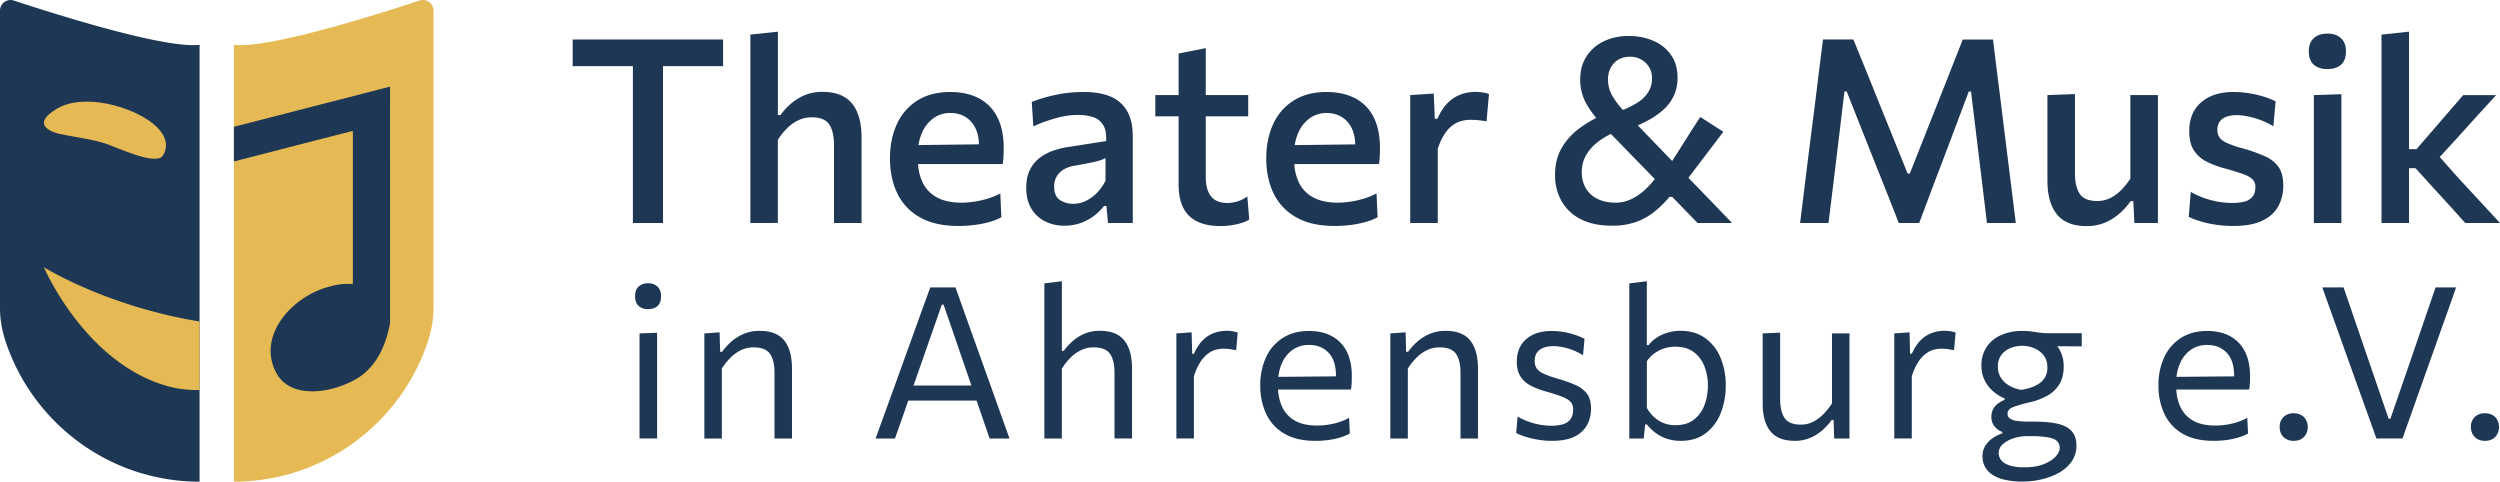
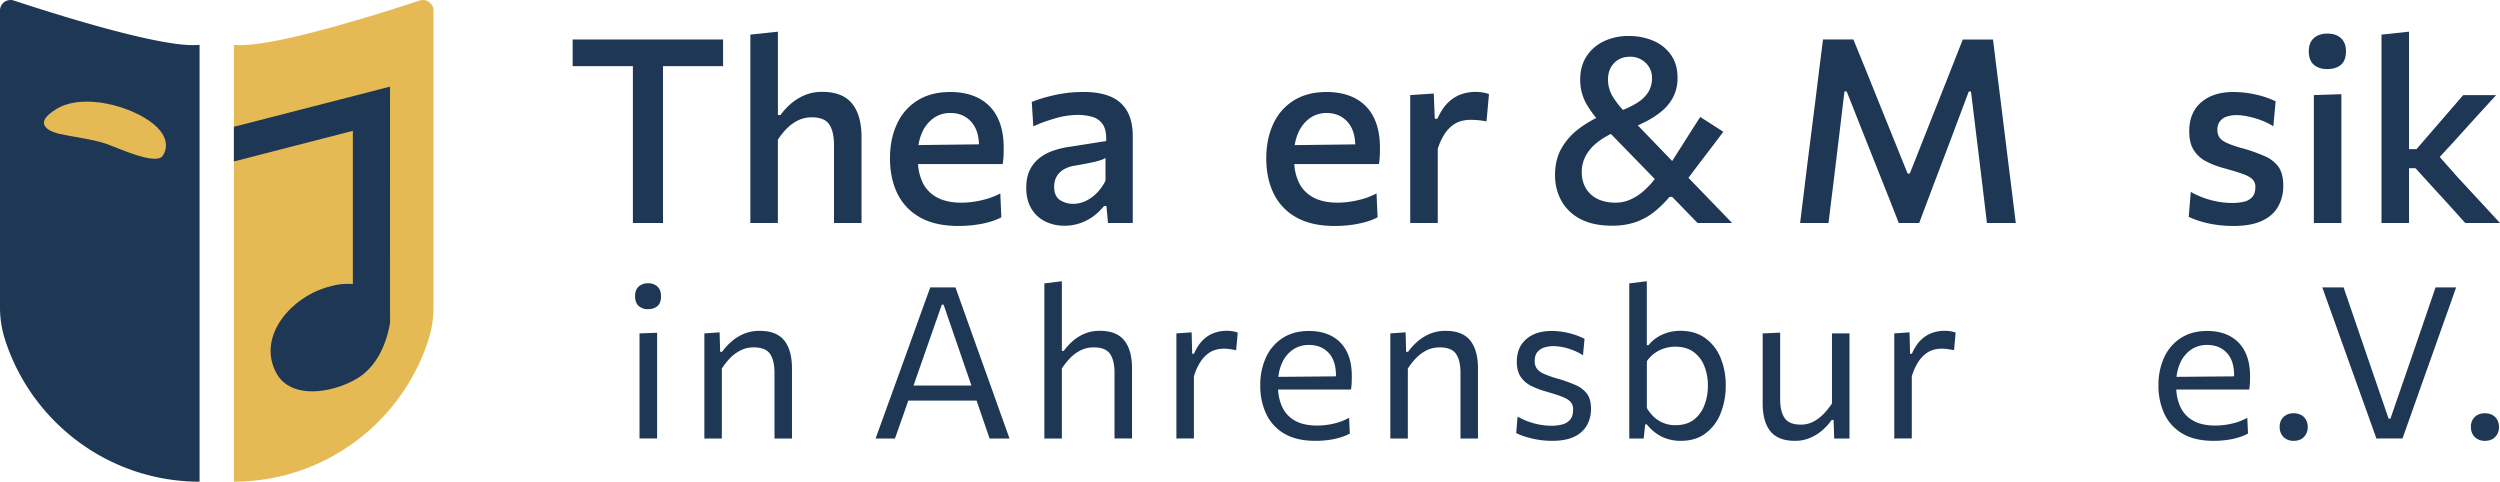
<svg xmlns="http://www.w3.org/2000/svg" viewBox="0 0 2222.48 428.22">
  <defs>
    <style>.cls-1{fill:#1e3755;}.cls-2{fill:#e5ba54;}</style>
  </defs>
  <g id="Ebene_2" data-name="Ebene 2">
    <g id="Ebene_1-2" data-name="Ebene 1">
      <polygon class="cls-1" points="642.82 35.12 642.82 58.8 589.4 58.8 589.4 198.25 562.63 198.25 562.63 58.8 509.09 58.8 509.09 35.12 642.82 35.12" />
      <path class="cls-1" d="M667.07,198.24V30.77l24.48-2.63v74.13h2.28a60,60,0,0,1,8.7-9.56,46.45,46.45,0,0,1,12.35-7.89,39.66,39.66,0,0,1,16.25-3.15q17.73,0,26.25,10.3t8.52,30.2v76.07H741.42v-69q0-12.34-4.23-18.64t-15.56-6.3A27.22,27.22,0,0,0,709.51,107a36.39,36.39,0,0,0-10,7.21,61.71,61.71,0,0,0-8,10v74Z" />
      <path class="cls-1" d="M886.48,103.87a37.93,37.93,0,0,0-16.36-16.53q-10.64-5.55-25.4-5.55-17,0-29.05,7.49a47.81,47.81,0,0,0-18.25,20.88q-6.24,13.38-6.23,30.66,0,17.51,6.46,31a48.2,48.2,0,0,0,20,21.28q13.5,7.77,34.44,7.78a109.74,109.74,0,0,0,15-1A88.26,88.26,0,0,0,880,197.22a55.68,55.68,0,0,0,10.18-4l-.91-21.27a64.39,64.39,0,0,1-11.45,4.69,82.68,82.68,0,0,1-12.06,2.68,77.48,77.48,0,0,1-11,.86q-13.17,0-21.8-4.69a29.4,29.4,0,0,1-12.81-13.38,44.53,44.53,0,0,1-4-16.25h75.22a61.5,61.5,0,0,0,.75-6.92c.11-2.32.17-4.94.17-7.83Q892.2,114.85,886.48,103.87Zm-67,14.53a31.33,31.33,0,0,1,10.12-13.16,25.17,25.17,0,0,1,15.33-4.8q11.32,0,18.36,7.72,6.62,7.26,7,20.15l-53.78.65A42.77,42.77,0,0,1,819.5,118.4Z" />
      <path class="cls-1" d="M946.19,200.65a37.43,37.43,0,0,1-17.39-4,29.29,29.29,0,0,1-12.07-11.44q-4.41-7.48-4.4-18.25,0-9.49,3.26-16a30.28,30.28,0,0,1,8.64-10.58,42.09,42.09,0,0,1,12-6.4,76.06,76.06,0,0,1,13.38-3.32l33.75-5.26q.45-9.49-2.81-14.53a16.31,16.31,0,0,0-9.15-6.86,44.87,44.87,0,0,0-13.32-1.83,67.64,67.64,0,0,0-8.42.57,74.22,74.22,0,0,0-9.49,1.88c-3.31.88-6.79,2-10.41,3.21s-7.34,2.76-11.15,4.52l-1.38-21.74q4.25-1.71,9.5-3.32c3.51-1.06,7.3-2,11.38-2.91a117,117,0,0,1,12.64-2A126.07,126.07,0,0,1,964,81.79q13.5,0,23.11,4a30,30,0,0,1,14.76,12.76q5.15,8.74,5.15,22.71v77H985l-1.38-15.1h-2.17a50.9,50.9,0,0,1-8.29,8.24A43.87,43.87,0,0,1,961.35,198,41.66,41.66,0,0,1,946.19,200.65Zm8-19.45A25.54,25.54,0,0,0,965,178.74a34.53,34.53,0,0,0,9.89-7,43.34,43.34,0,0,0,7.89-11.09V140.47a22.83,22.83,0,0,1-4.4,1.95,75.52,75.52,0,0,1-8.06,2.06q-5.39,1.14-15.1,2.86a26.91,26.91,0,0,0-9.61,3.31,17.51,17.51,0,0,0-6.24,6.24,17.83,17.83,0,0,0-2.23,9.09q0,8.36,5.09,11.79A20.92,20.92,0,0,0,954.19,181.2Z" />
-       <path class="cls-1" d="M1110.58,195.16a28.63,28.63,0,0,1-6.7,3,57.86,57.86,0,0,1-9,2.06,69.32,69.32,0,0,1-10.13.74q-11.78,0-20.07-3.89A26.5,26.5,0,0,1,1052.06,185q-4.29-8.22-4.29-21.27V103.41h-20.7V84.54h20.7V47.59l24.14-4.81V84.54h37.75v18.87h-37.75V157q0,11.67,4.69,17.56t14.64,5.89a31,31,0,0,0,8.87-1.43,28.06,28.06,0,0,0,8.75-4.41Z" />
      <path class="cls-1" d="M1221,103.87a37.93,37.93,0,0,0-16.36-16.53q-10.65-5.55-25.4-5.55-17,0-29.06,7.49a47.79,47.79,0,0,0-18.24,20.88q-6.24,13.38-6.24,30.66,0,17.51,6.47,31a48.15,48.15,0,0,0,20,21.28q13.5,7.77,34.43,7.78a109.63,109.63,0,0,0,15-1,88.26,88.26,0,0,0,12.87-2.68,55.51,55.51,0,0,0,10.19-4l-.92-21.27a64.59,64.59,0,0,1-11.44,4.69,82.52,82.52,0,0,1-12.07,2.68,77.27,77.27,0,0,1-11,.86q-13.15,0-21.79-4.69a29.35,29.35,0,0,1-12.81-13.38,44.33,44.33,0,0,1-4-16.25h75.23a59.25,59.25,0,0,0,.74-6.92c.12-2.32.17-4.94.17-7.83Q1226.68,114.85,1221,103.87ZM1151,129a42.78,42.78,0,0,1,3-10.56,31.25,31.25,0,0,1,10.12-13.16,25.17,25.17,0,0,1,15.33-4.8q11.32,0,18.36,7.72,6.62,7.26,7,20.15Z" />
      <path class="cls-1" d="M1253.68,198.24V84.53l20.93-1.37.91,22.42h2.3q4.56-10.06,10.4-15.21a31.55,31.55,0,0,1,11.9-6.92,40.59,40.59,0,0,1,11.33-1.78,44.34,44.34,0,0,1,6.17.46,30.79,30.79,0,0,1,6.07,1.49l-2.18,24.25q-4-.69-7.2-1a69.28,69.28,0,0,0-7.32-.34,32.76,32.76,0,0,0-7.1.86,23.2,23.2,0,0,0-7.83,3.48,29.31,29.31,0,0,0-7.55,7.84,52.47,52.47,0,0,0-6.35,13.67v65.89Z" />
      <path class="cls-1" d="M1518.56,176.22,1501,158.07q7.72-10.27,15.3-20.17,7.83-10.23,15.73-20.76L1511.52,104Q1505,114,1498.71,124q-5.88,9.31-12.17,19.13L1456,111.45q4.74-2.08,9.63-4.72a69.07,69.07,0,0,0,12.69-8.81,39.63,39.63,0,0,0,9.44-12.24,37.25,37.25,0,0,0,3.55-16.82q0-11.67-5.78-20a36.15,36.15,0,0,0-15.67-12.58A55.13,55.13,0,0,0,1447.69,32a50.29,50.29,0,0,0-21.62,4.57,37.38,37.38,0,0,0-15.5,13.27q-5.77,8.7-5.78,21.05a43.09,43.09,0,0,0,6,22.31,94.81,94.81,0,0,0,8.24,11.68,103.62,103.62,0,0,0-15.39,9.54,56.93,56.93,0,0,0-15.33,17.16q-5.9,10.13-5.89,24.08A46.5,46.5,0,0,0,1388,178.4a40.13,40.13,0,0,0,16.87,16.24q11.26,6,28.31,6a63.37,63.37,0,0,0,20.31-3,56.28,56.28,0,0,0,16.47-8.81A93,93,0,0,0,1484.18,175h2.37l7.41,7.61,15.16,15.62h30.66Q1529.25,187.26,1518.56,176.22ZM1434.88,56.11q5.37-5.65,14.07-5.66A19.42,19.42,0,0,1,1463,55.88a18.13,18.13,0,0,1,5.61,13.56,22.92,22.92,0,0,1-3.32,12.47,30.12,30.12,0,0,1-9.33,9.15,76.56,76.56,0,0,1-13.17,6.66,72.54,72.54,0,0,1-9.19-12.1,29.22,29.22,0,0,1-4.12-14.81Q1429.5,61.78,1434.88,56.11Zm26.31,113.65a46.62,46.62,0,0,1-12.12,7.78,32.08,32.08,0,0,1-12.7,2.63q-9.73,0-16.48-3.49a24.26,24.26,0,0,1-10.24-9.61,27.84,27.84,0,0,1-3.48-14,30,30,0,0,1,3.54-14.53,38.31,38.31,0,0,1,9.78-11.55,66.45,66.45,0,0,1,12.59-7.92l39,40.07A70.37,70.37,0,0,1,1461.19,169.76Z" />
      <path class="cls-1" d="M1600.29,198.24q1.61-13,3.2-26t3.43-28l6.87-54.11q1.83-15,3.43-28t3.43-27.05h27q6.63,16.13,12.64,31.05t12,29.8l23.57,58.35h1.94L1720.86,96q5.84-14.86,11.73-29.63t12.29-31.22h26.89q1.71,14,3.32,26.93t3.54,28.09l6.75,54.57q1.83,14.76,3.43,27.45t3.21,26.08h-25.63q-2.4-20-4.58-38.09t-4.12-33.75l-5.48-45.07h-2L1732,129.84q-6.75,17.73-13.44,35.34t-12.42,33.06H1688q-3.78-9.83-8.35-21.28t-9.33-23.45q-4.74-12-9.32-23.45L1641.7,81.33h-2l-5.37,44.84q-2,15.79-4.12,33.92t-4.69,38.15Z" />
-       <path class="cls-1" d="M1854.93,201q-17.73,0-26.25-10.35t-8.53-30.26V84.53l24.48-.91v70.24q0,12.24,4.3,18.53t15.5,6.29A25.66,25.66,0,0,0,1876.1,176a36.15,36.15,0,0,0,9.77-7.2,63.61,63.61,0,0,0,8-10V84.53h24.49V198.24h-20.94l-.91-19.44h-2.41a59.7,59.7,0,0,1-9.26,10.46,48.76,48.76,0,0,1-13,8.41A40.92,40.92,0,0,1,1854.93,201Z" />
      <path class="cls-1" d="M1985.23,200.87a104.27,104.27,0,0,1-14.71-1,93,93,0,0,1-13.61-2.91,76.82,76.82,0,0,1-11.15-4.18l1.83-22.19a71.77,71.77,0,0,0,11.21,5.2,76.6,76.6,0,0,0,12.64,3.44,73.43,73.43,0,0,0,13.21,1.2,44.07,44.07,0,0,0,10.13-1.09,14,14,0,0,0,7.43-4.18q2.8-3.07,2.81-9.15a9,9,0,0,0-2.64-6.63q-2.62-2.64-8.58-4.75t-16.24-5a75.74,75.74,0,0,1-16.53-6.29,28.13,28.13,0,0,1-10.92-10.06q-3.9-6.3-3.89-16.59,0-16.59,10.63-25.74t28.49-9.15A87.66,87.66,0,0,1,2000,83a93.92,93.92,0,0,1,13,3.09,71.06,71.06,0,0,1,10,4l-2,22.19a59.73,59.73,0,0,0-11.38-5.55,77.6,77.6,0,0,0-11.73-3.32,51.58,51.58,0,0,0-9.49-1.08,28.74,28.74,0,0,0-8.41,1.2,12.85,12.85,0,0,0-6.35,4.11,12,12,0,0,0-2.4,7.84,11.73,11.73,0,0,0,1.83,6.64c1.22,1.83,3.45,3.5,6.69,5a89.61,89.61,0,0,0,14.13,4.8,146.11,146.11,0,0,1,19.62,7,28.88,28.88,0,0,1,12.18,9.61q4.13,6,4.12,16.47a37.33,37.33,0,0,1-4.58,18.65q-4.58,8.13-14.41,12.7T1985.23,200.87Z" />
      <path class="cls-1" d="M2068.85,61.43q-7.32,0-11.84-3.84t-4.52-12.06q0-7.66,4.52-11.67t12.07-4q7.66,0,12.07,4.12t4.4,11.56q0,8.24-4.46,12.06T2068.85,61.43ZM2057,198.24V84.53l24.48-.8V198.24Z" />
      <path class="cls-1" d="M2222.48,198.25H2191.6q-6.75-7.56-13.56-15.05t-13.55-14.81l-17.16-18.88h-5.72v48.74h-24.48V30.77l24.48-2.63V132.58h6.63l14.64-16.93q6.75-7.77,13.5-15.61t13.39-15.5h29.28q-9.26,10.06-18.41,20.13t-18.19,20.13l-13.56,14.75,16,18.08q9.38,10.19,18.87,20.37T2222.48,198.25Z" />
      <path class="cls-1" d="M576.06,274.82a12,12,0,0,1-8.29-2.83q-3.19-2.82-3.2-8.66c0-3.83,1.07-6.71,3.2-8.62a12.19,12.19,0,0,1,8.48-2.88,11.5,11.5,0,0,1,8.29,3q3.11,3,3.11,8.53,0,5.84-3.11,8.66T576.06,274.82Zm-7.53,115V296.39l15.63-.57v94Z" />
      <path class="cls-1" d="M626.17,389.83V296.39l13.56-.94.47,17.33h1.7a55.47,55.47,0,0,1,7.72-8.57A41.23,41.23,0,0,1,660.74,297a35.65,35.65,0,0,1,14.69-2.87q14.9,0,21.76,8.57t6.88,24.87v62.26H688.52V331.52q0-11.2-4-16.95t-14.46-5.75a25.67,25.67,0,0,0-11.49,2.55,34,34,0,0,0-9.37,6.82,58.24,58.24,0,0,0-7.49,9.47v62.17Z" />
      <path class="cls-1" d="M889.39,367.36q-4.18-11.72-8.14-22.84l-16.58-46.24q-4.42-12.43-8-22.42t-7.25-20.35H827q-3.68,10.17-7.35,20.21t-8.09,22.46l-16.68,46.16q-4,10.73-8.24,22.7t-8.24,22.79h17.23q4.25-11.77,8.58-24.35,1.63-4.75,3.24-9.37h60.71l3.25,9.46q4.29,12.49,8.34,24.26h17.71Q893.58,379.09,889.39,367.36Zm-77.28-24.63c.16-.44.32-.88.47-1.32l24.68-70.54h1.6l24.49,71.2c.07.22.15.44.23.66Z" />
      <path class="cls-1" d="M928.43,389.83V251.93L944,250v61.89h1.7a53.22,53.22,0,0,1,7.3-8.1,39.17,39.17,0,0,1,10.64-6.92,34,34,0,0,1,14.08-2.78q14.88,0,21.76,8.57t6.88,24.87v62.26H990.79V331.52q0-11.2-4-16.95t-14.46-5.75a25.7,25.7,0,0,0-11.49,2.55,34,34,0,0,0-9.37,6.82,58.79,58.79,0,0,0-7.49,9.47v62.17Z" />
-       <path class="cls-1" d="M1045.8,389.83V296.39l13.56-.94.47,19h1.6q3.87-8.57,8.9-13a27.35,27.35,0,0,1,10.22-5.88,34.11,34.11,0,0,1,9.52-1.51,37.46,37.46,0,0,1,5.27.37,25.47,25.47,0,0,1,5,1.23l-1.41,15.64c-2.07-.38-3.94-.69-5.6-.95a39.63,39.63,0,0,0-5.8-.37,27.14,27.14,0,0,0-6.17.8,21,21,0,0,0-7.06,3.29,28.36,28.36,0,0,0-7,7.45,48.78,48.78,0,0,0-5.93,13.14v55.1Z" />
+       <path class="cls-1" d="M1045.8,389.83V296.39l13.56-.94.47,19h1.6q3.87-8.57,8.9-13a27.35,27.35,0,0,1,10.22-5.88,34.11,34.11,0,0,1,9.52-1.51,37.46,37.46,0,0,1,5.27.37,25.47,25.47,0,0,1,5,1.23l-1.41,15.64c-2.07-.38-3.94-.69-5.6-.95a39.63,39.63,0,0,0-5.8-.37,27.14,27.14,0,0,0-6.17.8,21,21,0,0,0-7.06,3.29,28.36,28.36,0,0,0-7,7.45,48.78,48.78,0,0,0-5.93,13.14v55.1" />
      <path class="cls-1" d="M1197.17,312.36A31.43,31.43,0,0,0,1184,298.84q-8.54-4.62-20.39-4.62-13.47,0-23.17,6.17a40.11,40.11,0,0,0-14.89,17.1,57.92,57.92,0,0,0-5.18,25.06,58.74,58.74,0,0,0,5.27,25.43,39.85,39.85,0,0,0,16.11,17.52q10.83,6.4,27.6,6.4a84.49,84.49,0,0,0,12-.8,65.82,65.82,0,0,0,10.36-2.26,43.88,43.88,0,0,0,8.28-3.44l-.66-14a49.93,49.93,0,0,1-9.27,4,63.55,63.55,0,0,1-9.8,2.21,66.51,66.51,0,0,1-9.37.7q-11.88,0-19.55-4.28a26.86,26.86,0,0,1-11.44-12.2,41.3,41.3,0,0,1-3.68-15.54H1201a49.06,49.06,0,0,0,.61-5.61c.1-1.85.14-3.94.14-6.26Q1201.78,321.26,1197.17,312.36Zm-9.53,22.21-51.2.45a40.29,40.29,0,0,1,3.08-11.88,28.48,28.48,0,0,1,9.56-12.1,24.8,24.8,0,0,1,14.74-4.38q10.65,0,17.24,6.92t6.59,20.21C1187.65,334.05,1187.65,334.31,1187.64,334.57Z" />
      <path class="cls-1" d="M1236,389.83V296.39l13.56-.94.47,17.33h1.7a55.47,55.47,0,0,1,7.72-8.57,41.23,41.23,0,0,1,11.12-7.21,35.65,35.65,0,0,1,14.69-2.87q14.88,0,21.76,8.57t6.88,24.87v62.26h-15.54V331.52q0-11.2-4-16.95t-14.46-5.75a25.67,25.67,0,0,0-11.49,2.55,34.15,34.15,0,0,0-9.37,6.82,58.79,58.79,0,0,0-7.49,9.47v62.17Z" />
      <path class="cls-1" d="M1379.71,391.9A75.09,75.09,0,0,1,1368,391a85.16,85.16,0,0,1-11.06-2.5,53.27,53.27,0,0,1-9.05-3.53l1.22-14.6a65.71,65.71,0,0,0,9.28,4.29,62.48,62.48,0,0,0,10.27,2.82,58.34,58.34,0,0,0,10.69,1,36.55,36.55,0,0,0,9.56-1.18,13.09,13.09,0,0,0,7-4.33c1.73-2.1,2.59-5.17,2.59-9.18a9.39,9.39,0,0,0-2.26-6.5q-2.25-2.55-7.58-4.62T1374.25,348a69.49,69.49,0,0,1-13.28-5.09,23.77,23.77,0,0,1-9.19-8.1q-3.35-5.08-3.34-13.28,0-12.72,8.33-20t22.47-7.3a63.26,63.26,0,0,1,11.3,1,68.57,68.57,0,0,1,10.08,2.59,58.49,58.49,0,0,1,8,3.39l-1.32,14.6a53.81,53.81,0,0,0-9.33-4.66,51.72,51.72,0,0,0-9.23-2.64,44.93,44.93,0,0,0-7.82-.8,28,28,0,0,0-7.67,1.08,13.17,13.17,0,0,0-6.36,4c-1.7,1.92-2.54,4.66-2.54,8.24a11.3,11.3,0,0,0,1.78,6.5,15,15,0,0,0,6.22,4.71,87.3,87.3,0,0,0,12.25,4.34,128.37,128.37,0,0,1,16,5.69,25.26,25.26,0,0,1,10.22,7.77q3.59,4.81,3.58,13.28a29.63,29.63,0,0,1-3.58,14.65,25,25,0,0,1-11.21,10.22Q1392,391.9,1379.71,391.9Z" />
      <path class="cls-1" d="M1494.24,391.9a39.23,39.23,0,0,1-12-1.74,35.26,35.26,0,0,1-10-5,41.08,41.08,0,0,1-8.2-7.86h-1.5l-1.32,12.53h-12.81V251.93L1464,250v56.8h1.6a28.89,28.89,0,0,1,6.83-6.35,36.41,36.41,0,0,1,9.65-4.62,38.92,38.92,0,0,1,11.87-1.74q12.81,0,21.81,6.36a39.84,39.84,0,0,1,13.7,17.38,62.89,62.89,0,0,1,4.71,24.95,65.8,65.8,0,0,1-4.38,24.26,41,41,0,0,1-13.28,18Q1507.63,391.9,1494.24,391.9Zm-4.7-13.94q10.07,0,16.43-5a29,29,0,0,0,9.33-13,48.55,48.55,0,0,0,3-17.1,46.39,46.39,0,0,0-3.15-17.38,28.35,28.35,0,0,0-9.56-12.57q-6.4-4.71-16.3-4.71a32.3,32.3,0,0,0-9.6,1.46,30.14,30.14,0,0,0-8.72,4.33,28.39,28.39,0,0,0-6.92,7.11V362.7a34.91,34.91,0,0,0,6.55,8.2,26.73,26.73,0,0,0,8.43,5.22A28.69,28.69,0,0,0,1489.54,378Z" />
      <path class="cls-1" d="M1595.6,391.9q-14.89,0-21.77-8.57T1567,358.46V296.39l15.54-.66v59.06q0,11.11,4,16.9t14.41,5.8a23.53,23.53,0,0,0,11-2.59,35.73,35.73,0,0,0,9.14-6.83,61.86,61.86,0,0,0,7.53-9.42V296.39h15.55v93.44h-13.57l-.56-16.49h-1.7a50.81,50.81,0,0,1-7.58,8.53,41.6,41.6,0,0,1-11,7.16A34,34,0,0,1,1595.6,391.9Z" />
      <path class="cls-1" d="M1684,389.83V296.39l13.56-.94.47,19h1.6q3.86-8.57,8.9-13a27.35,27.35,0,0,1,10.22-5.88,34.16,34.16,0,0,1,9.52-1.51,37.46,37.46,0,0,1,5.27.37,25.47,25.47,0,0,1,5,1.23l-1.41,15.64c-2.07-.38-3.94-.69-5.6-.95a39.63,39.63,0,0,0-5.8-.37,27.2,27.2,0,0,0-6.17.8,20.89,20.89,0,0,0-7.06,3.29,28.36,28.36,0,0,0-7,7.45,48.78,48.78,0,0,0-5.93,13.14v55.1Z" />
-       <path class="cls-1" d="M1850.67,307.88V296.2h-29.11a61.86,61.86,0,0,1-8.76-.52l-6.92-1a56.16,56.16,0,0,0-7.87-.48,45.57,45.57,0,0,0-19.35,3.82,29.49,29.49,0,0,0-12.72,10.69,28.73,28.73,0,0,0-4.47,16,29.39,29.39,0,0,0,2.35,12.25,30.36,30.36,0,0,0,5.79,8.71,35.68,35.68,0,0,0,6.83,5.61,30.8,30.8,0,0,0,5.56,2.82v1.41a26,26,0,0,0-6.5,3.77,13.82,13.82,0,0,0-3.91,5,14.92,14.92,0,0,0-1.27,6.13,13.14,13.14,0,0,0,1.79,7.15,14.9,14.9,0,0,0,4.05,4.39,14.59,14.59,0,0,0,3.86,2v1.32a34.58,34.58,0,0,0-7.25,3.39,24.16,24.16,0,0,0-7.25,6.73,17.53,17.53,0,0,0-3.11,10.6,19.41,19.41,0,0,0,1.74,8,19,19,0,0,0,5.79,7.11,30.68,30.68,0,0,0,11,5.09,68.24,68.24,0,0,0,17.42,1.88,73.34,73.34,0,0,0,16.63-1.93,58.33,58.33,0,0,0,15.4-5.89,33.45,33.45,0,0,0,11.3-10,24.1,24.1,0,0,0,4.24-14.17q0-7.83-4-12.53t-12.29-6.73q-8.28-2-21.28-2h-4.06a77.79,77.79,0,0,1-11.35-.66,14,14,0,0,1-6.26-2.17,5,5,0,0,1-2-4.24q0-3.85,4.81-5.79a113.52,113.52,0,0,1,14.69-4.28,58.47,58.47,0,0,0,16-6,28.26,28.26,0,0,0,10.65-10.26q3.77-6.36,3.76-15.59A29.87,29.87,0,0,0,1831,311a21.47,21.47,0,0,0-2.15-3.16Zm-60.94,81.85a38.66,38.66,0,0,1,11.67-2h3.49a85.46,85.46,0,0,1,16.39,1.18q5.65,1.17,7.72,3.53a8.6,8.6,0,0,1,2.08,5.93c0,2.26-1.17,4.71-3.49,7.35s-5.83,4.91-10.5,6.83-10.47,2.87-17.38,2.87a47.88,47.88,0,0,1-10.79-1,22,22,0,0,1-7.06-2.83,11.06,11.06,0,0,1-3.86-4.1,10.15,10.15,0,0,1,2.45-12.53A25.37,25.37,0,0,1,1789.73,389.73Zm28.06-54a17.67,17.67,0,0,1-5.79,5.75,31.06,31.06,0,0,1-7.54,3.34,61.52,61.52,0,0,1-7.48,1.75,30.57,30.57,0,0,1-10-3.3,22.41,22.41,0,0,1-7.81-6.88,17.79,17.79,0,0,1-3.06-10.55,16.52,16.52,0,0,1,3.11-10.31,18.84,18.84,0,0,1,8.09-6.12,28.35,28.35,0,0,1,10.74-2,27,27,0,0,1,9.94,2,20.86,20.86,0,0,1,8.62,6.26q3.48,4.24,3.48,11A16.6,16.6,0,0,1,1817.79,335.76Z" />
      <path class="cls-1" d="M1995.63,312.36a31.43,31.43,0,0,0-13.14-13.52q-8.52-4.62-20.39-4.62-13.47,0-23.17,6.17a40.11,40.11,0,0,0-14.89,17.1,57.92,57.92,0,0,0-5.18,25.06,58.6,58.6,0,0,0,5.28,25.43,39.77,39.77,0,0,0,16.1,17.52q10.83,6.4,27.6,6.4a84.49,84.49,0,0,0,12-.8,65.57,65.57,0,0,0,10.36-2.26,43.6,43.6,0,0,0,8.28-3.44l-.66-14a49.93,49.93,0,0,1-9.27,4,63.55,63.55,0,0,1-9.8,2.21,66.51,66.51,0,0,1-9.37.7q-11.88,0-19.55-4.28a26.86,26.86,0,0,1-11.44-12.2,41.3,41.3,0,0,1-3.68-15.54h64.81a49.06,49.06,0,0,0,.61-5.61q.15-2.78.15-6.26Q2000.25,321.26,1995.63,312.36Zm-9.52,22.21-51.21.45a40.29,40.29,0,0,1,3.08-11.88,28.48,28.48,0,0,1,9.56-12.1,24.81,24.81,0,0,1,14.75-4.38q10.64,0,17.23,6.92t6.6,20.21C1986.12,334.05,1986.12,334.31,1986.11,334.57Z" />
      <path class="cls-1" d="M2039.05,391.9a13,13,0,0,1-6.64-1.6,11.15,11.15,0,0,1-4.29-4.33,13.12,13.12,0,0,1-1.5-6.41,11.77,11.77,0,0,1,3.39-8.85,12.4,12.4,0,0,1,9-3.3,13.62,13.62,0,0,1,6.69,1.51,10.78,10.78,0,0,1,4.28,4.24,12.67,12.67,0,0,1,1.56,6.4,12.23,12.23,0,0,1-3.35,8.9Q2044.89,391.9,2039.05,391.9Z" />
      <path class="cls-1" d="M2112.61,389.83q-3.59-10.08-7.67-21.48t-7.59-21.1l-15.07-42.1q-2.54-7.26-5.6-15.69t-6.17-17.19q-3.12-8.75-6-16.76h18.93q4.9,14.42,10.55,30.8t10.55,30.8l18.93,55.1h1.61l19.11-55.38q5-14.7,10.46-30.52t10.55-30.8h18.28q-2.84,8.1-5.89,16.72t-6.08,17q-3,8.43-5.55,15.68l-15.08,42.39q-3.48,9.79-7.44,21t-7.63,21.48Z" />
      <path class="cls-1" d="M2209.06,391.9a13.09,13.09,0,0,1-6.64-1.6,11.13,11.13,0,0,1-4.28-4.33,13,13,0,0,1-1.51-6.41,11.77,11.77,0,0,1,3.39-8.85,12.42,12.42,0,0,1,9-3.3,13.62,13.62,0,0,1,6.69,1.51,10.86,10.86,0,0,1,4.29,4.24,12.67,12.67,0,0,1,1.55,6.4,12.22,12.22,0,0,1-3.34,8.9Q2214.9,391.9,2209.06,391.9Z" />
      <path class="cls-1" d="M177.42,39.89V428.22c-80.84-.08-149.3-53-172.87-126v0h0v-.06l-.25-.86s-.06-.08-.06-.13A92.64,92.64,0,0,1,0,272.82V9.44A9.37,9.37,0,0,1,12.31.49C45.26,11.36,135,39.92,171.07,40.11,173,40.11,175.17,40.06,177.42,39.89Z" />
-       <path class="cls-2" d="M177.43,285.8v60.87a95.54,95.54,0,0,1-28.56-3.44C75.52,322.79,39,237.58,39,237.58S94.63,272.32,177.43,285.8Z" />
      <path class="cls-2" d="M144.3,139s11.11-13.29-8-28.87-62-27.8-86-13.31-2.91,21,2.55,22.21c10.42,2.34,30,4.79,41.8,8.88C104.92,131.52,137.27,146.69,144.3,139Z" />
      <path class="cls-2" d="M385.36,9.44V272.82a91.47,91.47,0,0,1-4.24,28.32c0,.05-.06.11-.06.13l-.22.86v.06h0v0c-23.57,73-92,125.92-172.87,126V39.89c2.27.17,4.38.22,6.35.22C250.37,39.92,340.08,11.36,373,.49A9.38,9.38,0,0,1,385.36,9.44Z" />
      <path class="cls-1" d="M346.71,98.29,346.76,77l-5.48,1.41-15.48,4L207.92,112.71v30.83q52.86-13.65,105.76-27.21V252.56a52.09,52.09,0,0,0-19.63,1.94c-33.92,8.1-65.89,43.65-48.64,76.64,12.81,24.46,50,18.37,71.71,5.52,18.14-10.73,26.35-31.15,29.58-49.21a4,4,0,0,0,.06-.69Z" />
    </g>
  </g>
</svg>